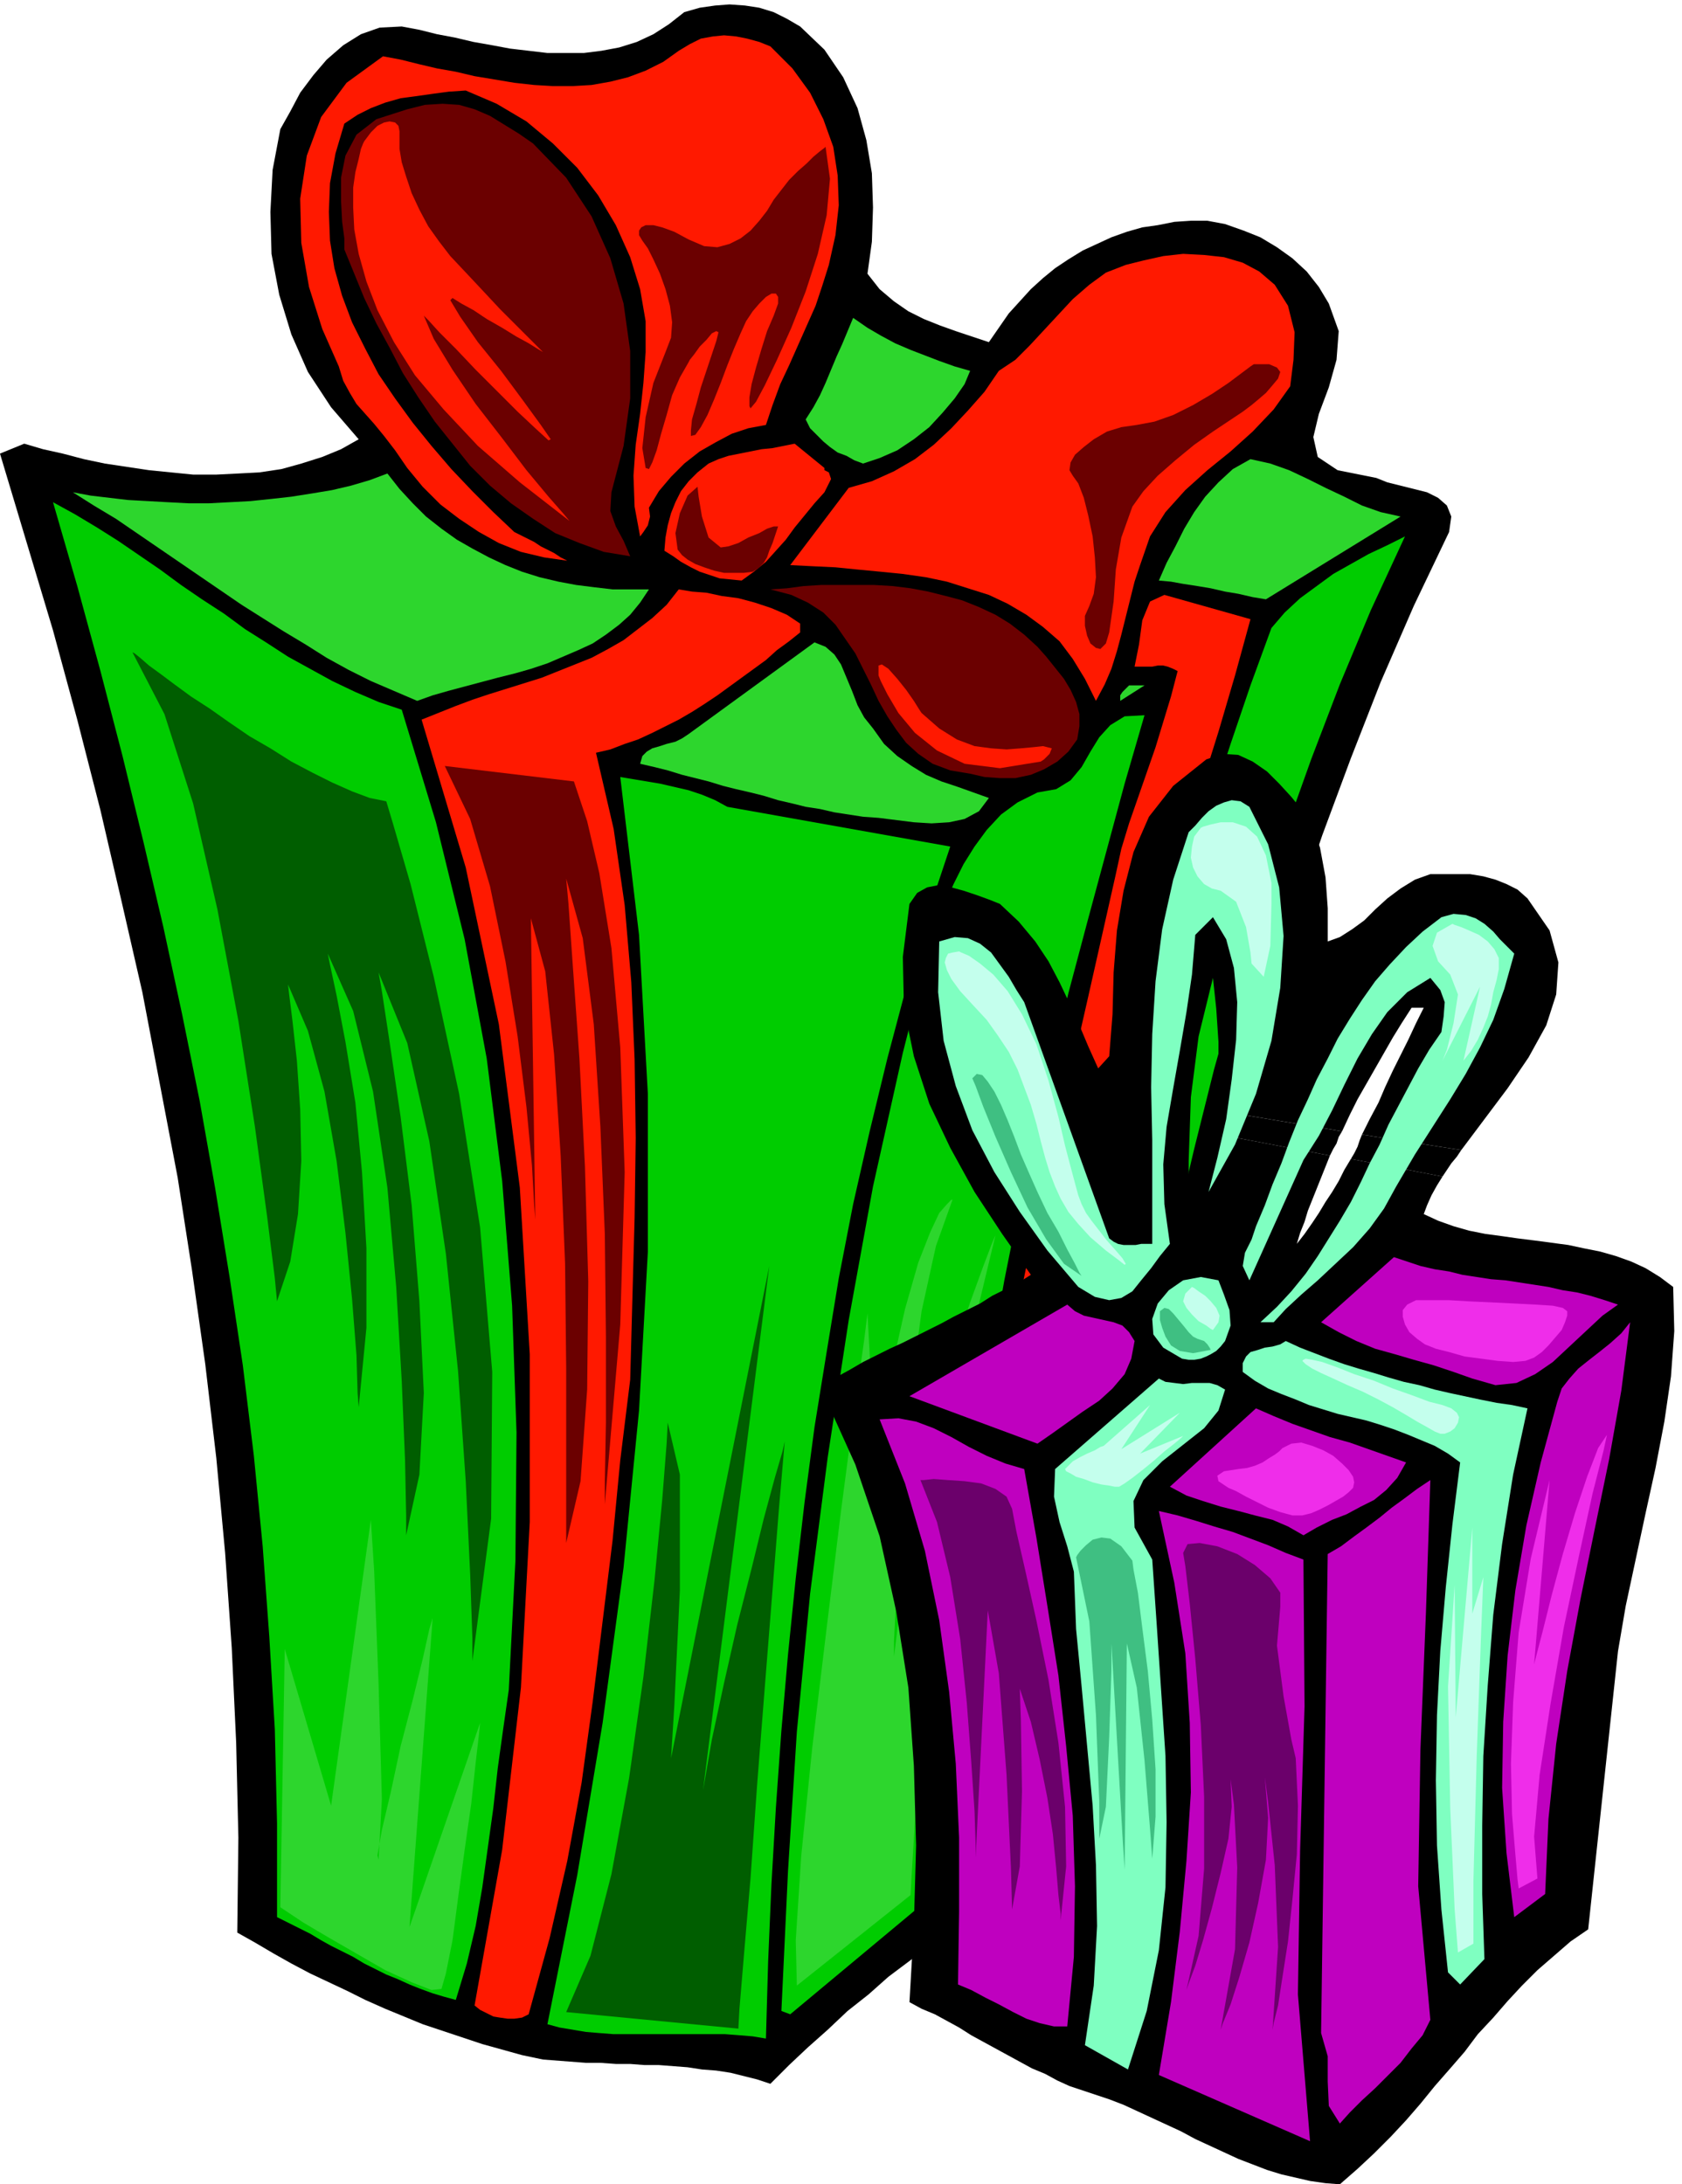
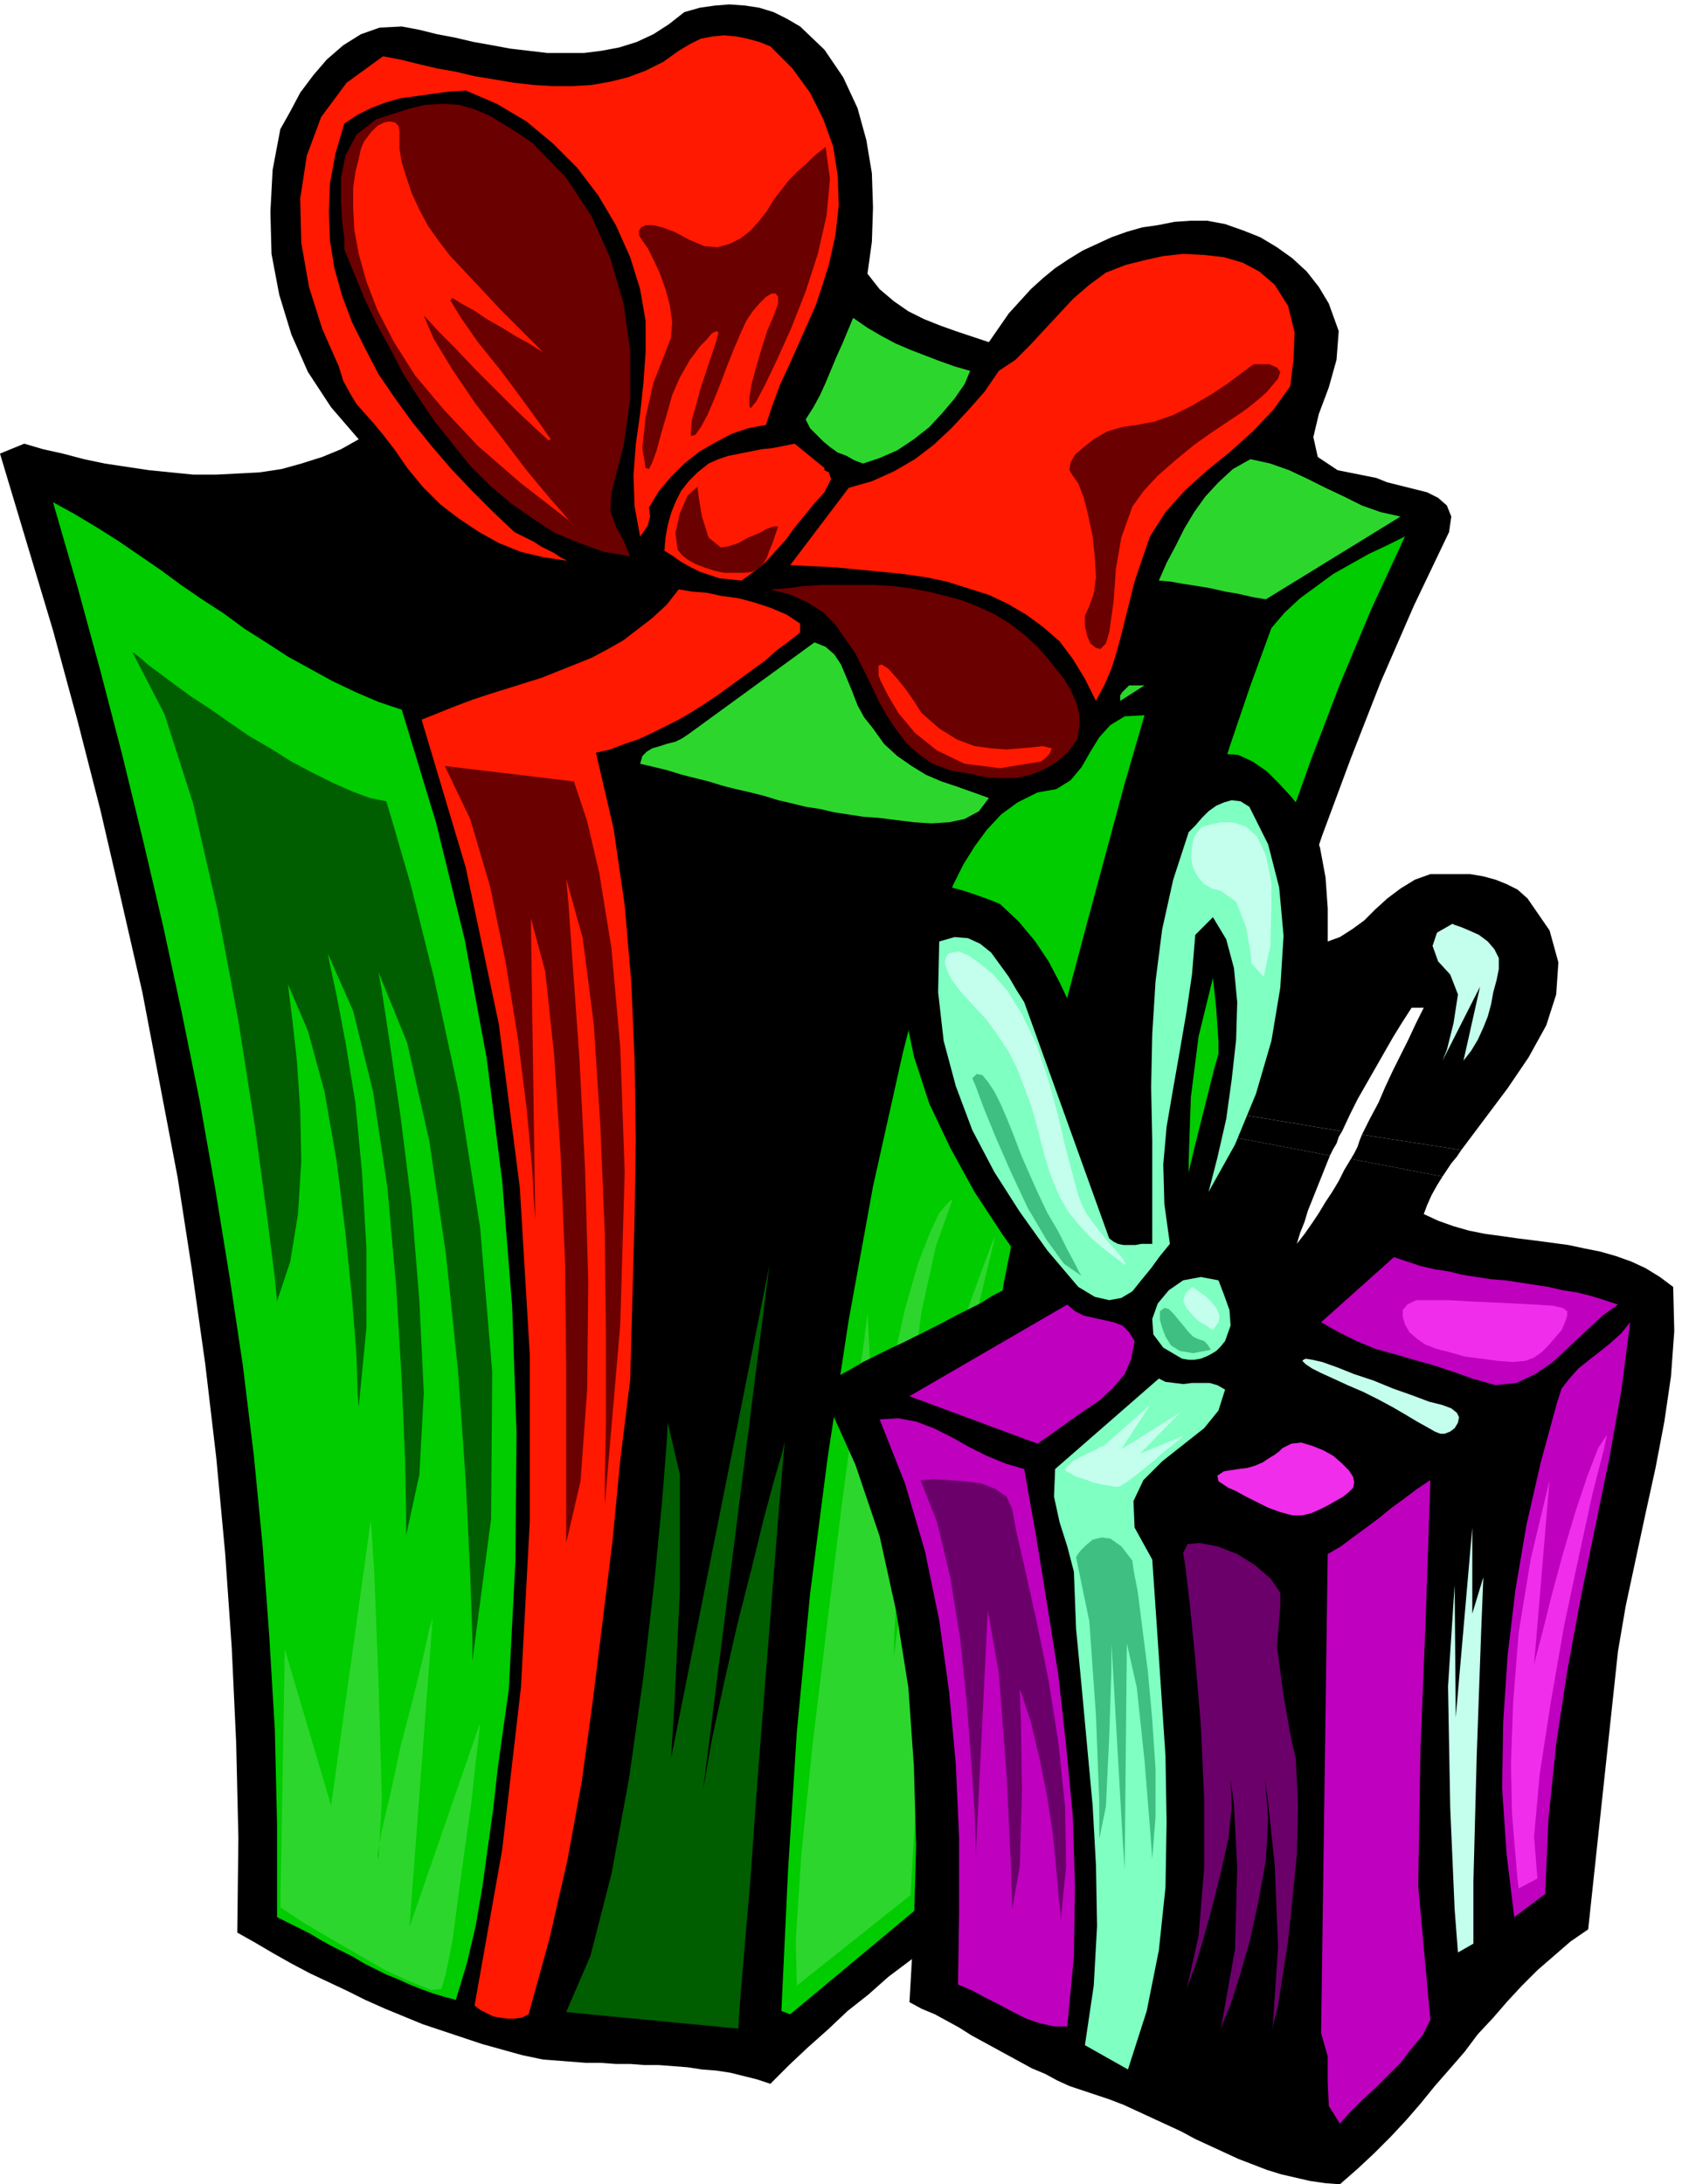
<svg xmlns="http://www.w3.org/2000/svg" fill-rule="evenodd" height="1.979in" preserveAspectRatio="none" stroke-linecap="round" viewBox="0 0 1524 1979" width="1.524in">
  <style>.pen1{stroke:none}.brush2{fill:#000}.brush3{fill:#0c0}.brush4{fill:#2dd62d}.brush5{fill:#ff1900}.brush6{fill:#6b0000}.brush8{fill:#bf00bf}.brush9{fill:#7fffc1}</style>
  <path class="pen1 brush2" d="m22 402 17 5 18 4 19 5 19 4 20 3 20 3 20 2 20 2h21l20-1 19-1 20-3 18-5 19-6 17-7 16-9-25-29-21-32-15-34-11-36-7-37-1-38 2-38 7-37 9-16 9-17 12-16 12-14 15-13 16-10 17-6 20-1 16 3 16 4 16 3 17 4 17 3 16 3 17 2 17 2h33l16-2 16-3 16-5 15-7 14-9 14-11 14-4 14-2 13-1 14 1 13 2 13 4 12 6 12 7 22 21 17 25 13 28 8 29 5 30 1 31-1 31-4 29 11 14 13 11 13 9 14 7 15 6 14 5 15 5 15 5 9-13 9-13 10-11 10-11 11-10 11-9 12-8 13-8 13-6 13-6 14-5 14-4 14-2 15-3 15-1h15l16 3 17 6 15 6 15 9 14 10 13 12 11 14 9 15 9 25-2 26-7 25-9 24-5 21 4 18 18 12 35 7 10 4 12 3 12 3 12 3 10 5 8 7 4 10-2 14-32 67-30 69-27 69-26 70-24 71-22 72-20 72-19 73-18 74-16 74-16 75-14 75-14 75-13 76-12 76-12 76-19 14-19 14-19 14-19 14-20 14-19 15-20 15-19 15-19 15-20 15-18 16-19 15-18 17-18 16-17 16-17 17-12-4-12-3-12-3-13-2-13-1-13-2-13-1-13-1h-13l-13-1h-13l-14-1h-13l-13-1-13-1-13-1-19-4-18-5-18-5-18-6-18-6-18-6-17-7-17-7-18-8-16-8-17-8-17-8-17-9-16-9-17-10-16-9 1-86-2-86-4-86-6-86-8-86-10-85-12-85-13-84-16-84-16-84-19-83-19-82-21-82-22-81-24-80-24-80 22-9z" />
  <path class="pen1 brush3" d="m48 455 20 11 20 12 19 12 19 13 19 13 19 14 19 13 20 13 19 14 19 12 20 13 20 11 20 11 21 10 21 9 21 7 31 102 26 106 20 108 14 111 9 113 4 115-1 116-6 117-5 35-5 36-4 36-5 36-5 36-6 35-8 34-10 33-11-3-10-3-11-4-10-4-11-5-10-4-10-5-10-5-10-6-10-5-10-5-9-5-10-6-10-5-10-5-10-5v-85l-2-85-5-84-6-82-8-82-10-82-12-80-13-80-14-79-16-79-17-79-18-77-19-78-20-77-21-77-22-76z" />
-   <path class="pen1 brush4" d="m351 429 11 14 12 13 12 12 14 11 14 10 14 8 15 8 15 7 15 6 16 5 17 4 16 3 16 2 17 2h33l-8 12-9 11-10 9-12 9-12 8-13 6-14 6-14 6-15 5-14 4-16 4-15 4-15 4-15 4-14 4-14 5-21-9-21-9-20-10-20-11-19-12-20-12-19-12-19-12-19-13-19-13-19-13-19-13-19-13-19-13-20-12-19-12 16 3 17 2 17 2 18 1 18 1 19 1h18l19-1 19-1 19-2 18-2 19-3 18-3 17-4 17-5 16-6z" />
  <path class="pen1 brush5" d="m347 51 16 3 16 4 17 4 17 3 17 4 18 3 18 3 18 2 17 1h18l17-1 17-3 16-4 16-6 16-8 14-10 10-6 10-5 11-2 10-1 11 1 10 2 11 3 10 4 20 20 16 22 12 24 9 25 4 26 1 27-3 27-6 27-6 19-6 18-8 18-8 18-8 18-8 17-7 19-6 18-16 3-15 5-15 8-14 8-14 11-12 12-11 13-9 15 1 8-2 8-4 6-3 4-5-27-1-28 2-28 4-28 3-28 2-28v-28l-5-29-9-29-13-29-16-27-19-25-22-22-24-20-27-16-28-12-15 1-15 2-14 2-15 2-14 4-13 5-12 6-12 8-8 27-5 27-1 26 1 26 4 25 7 25 9 24 12 24 12 23 15 22 16 22 17 21 18 21 19 20 19 19 19 18 6 3 6 3 6 3 6 4 6 3 6 3 6 4 6 3-21-3-21-5-20-8-18-10-18-12-17-13-16-16-14-17-11-16-10-13-9-11-8-9-8-9-6-10-6-11-4-13-15-34-12-38-7-40-1-40 6-39 13-35 23-31 33-24z" />
  <path class="pen1 brush6" d="m369 99 16-4 16-1 15 1 14 4 14 6 13 8 13 8 13 9 30 31 23 35 17 38 12 41 6 43v43l-6 43-11 42-1 17 5 14 7 13 6 14-24-4-22-8-22-9-20-13-20-14-19-16-18-18-16-20-16-20-15-22-14-22-12-23-12-22-11-23-9-22-9-22v-10l-2-15-1-19v-21l4-20 10-19 18-14 28-9z" />
  <path class="pen1 brush5" d="m382 652 15-6 15-6 16-6 15-5 16-5 16-5 16-5 15-6 15-6 15-6 15-8 14-8 13-10 13-10 13-12 11-14 12 2 13 1 14 3 15 2 15 4 15 5 14 6 12 8v8l-10 8-11 8-10 9-11 8-11 8-11 8-11 8-12 8-11 7-12 7-12 6-12 6-13 6-12 4-13 5-13 3 16 69 10 69 6 70 3 70 1 71-1 72-2 73-2 74-9 73-7 73-9 73-9 73-10 73-13 71-16 70-19 69-6 3-7 1h-6l-7-1-6-1-6-3-6-3-5-4 25-141 17-147 8-150v-152l-9-151-19-148-30-142-40-134z" />
-   <path class="pen1 brush3" d="m562 704 12 2 12 2 12 2 13 3 13 3 12 4 12 5 11 6 202 36-21 63-19 65-17 64-16 66-15 66-13 67-11 67-11 68-9 68-8 69-7 69-6 69-5 70-4 69-3 70-2 70-12-2-12-1-13-1H556l-13-1-12-1-12-2-12-2-11-3 27-135 23-138 19-141 14-142 8-144V991l-8-144-17-143z" />
  <path class="pen1 brush4" d="m624 665 114-83 10 4 8 7 6 9 5 12 5 12 5 13 6 11 8 10 10 14 12 11 13 9 13 8 14 6 15 5 14 5 14 5-9 12-13 7-14 3-16 1-16-1-16-2-16-2-14-1-13-2-13-2-13-3-13-2-12-3-13-3-13-4-12-3-13-3-12-3-13-4-12-3-12-3-13-4-12-3-13-3 2-7 4-4 5-3 7-2 6-2 8-2 6-3 6-4z" />
  <path class="pen1 brush5" d="m642 420 9-4 9-3 10-2 10-2 10-2 10-1 10-2 10-2 27 22v2l4 2 2 6-6 12-9 10-9 11-9 11-8 11-9 10-9 10-11 9-11 8-10-1-10-1-9-3-9-3-8-4-9-5-7-5-8-5 1-12 2-11 3-11 4-10 5-10 7-9 8-8 10-8z" />
  <path class="pen1 brush6" d="m940 586 8 9 8 10 8 10 6 10 5 11 3 11v11l-2 12-8 11-10 9-12 7-12 5-14 3h-14l-14-1-13-3-18-3-16-6-13-9-11-10-9-12-8-12-8-14-7-15-7-14-7-14-9-13-9-13-11-11-14-9-15-7-19-5 15-1 15-2 16-1h48l17 1 16 2 16 3 16 4 15 4 15 6 15 7 13 8 13 10 12 11z" />
  <path class="pen1 brush3" d="m848 836 8-17 8-18 9-18 10-16 11-15 13-14 15-11 18-9 17-3 13-8 10-12 8-14 8-13 10-11 13-8 18-1-18 62-17 63-17 63-17 64-15 64-15 65-15 66-13 65-12 67-11 67-10 67-9 68-7 68-6 68-4 69-3 69v12l-132 110-8-3 6-127 8-126 12-125 16-124 19-124 22-121 27-121 30-118z" />
  <path class="pen1 brush5" d="m769 442 21-6 20-9 19-11 17-13 16-15 15-16 15-17 13-19 15-10 13-13 13-14 13-14 13-14 15-13 15-11 18-7 16-4 18-4 18-2 19 1 18 2 17 5 15 8 14 12 12 19 6 24-1 25-3 24-15 21-19 20-20 18-21 17-20 18-18 20-14 22-9 26-5 15-4 16-4 16-4 16-4 15-5 16-6 14-8 15-10-20-11-18-12-16-15-13-15-11-17-10-17-8-19-6-19-6-19-4-21-3-20-2-21-2-20-2-21-1-20-1 53-70z" />
  <path class="pen1 brush4" d="m773 288 13 9 12 7 13 7 14 6 13 5 13 5 14 5 14 4-5 12-9 13-11 13-12 13-14 11-15 10-16 7-15 5-8-3-7-4-8-3-7-5-6-5-6-6-6-6-4-8 7-11 6-11 5-11 5-12 5-12 5-11 5-12 5-12z" />
-   <path class="pen1 brush5" d="m1011 792 5-23 7-23 8-23 8-23 8-23 7-23 7-23 6-23-4-2-5-2-4-1h-5l-5 1h-16l4-20 3-22 7-17 13-6 78 22-14 51-15 51-16 51-16 50-16 51-16 51-16 51-17 51-15 52-16 52-14 52-14 52-13 53-11 53-10 54-9 54-8 72-1 71 1 72-1 71-4 4-4 5-4 4-5 3-4 2-5 2-4-1-5-2 3-119 11-115 16-114 21-111 23-111 26-110 25-110 25-111z" />
  <path class="pen1 brush3" d="m1152 569 12-14 14-13 15-11 15-11 16-9 16-9 17-8 16-8-31 67-28 67-26 68-25 70-22 69-21 71-20 71-18 72-17 72-16 73-15 73-14 73-14 74-13 74-13 73-13 74-49 36-8-87v-86l7-85 13-85 17-84 21-83 21-82 22-81 19-52 17-53 17-52 17-54 17-53 17-52 18-53 19-52z" />
  <path class="pen1 brush4" d="M1023 621h14l-22 14v-5l2-3 3-3 3-3zm110-205 18 4 17 6 17 8 16 8 17 8 16 8 17 6 18 4-122 75-12-2-13-3-12-2-13-3-12-2-13-2-11-2-11-1 7-16 8-15 8-16 9-15 10-14 12-13 13-12 16-9z" />
  <path class="pen1 brush5" d="m330 128-1 2-2 5-2 9-3 12-2 14v18l1 20 4 22 7 25 10 26 15 29 19 30 26 31 31 33 38 33 45 35-5-6-14-16-20-24-22-29-24-31-21-31-17-28-9-21 4 4 10 11 15 15 18 19 19 19 19 19 16 15 12 11 2-1-9-13-16-22-20-27-21-26-16-23-9-15 2-2 8 5 11 6 12 8 14 8 13 8 11 6 8 5 5 3-2-2-5-5-8-8-11-11-13-13-14-15-15-16-16-17-10-13-10-14-8-15-7-15-5-15-4-13-2-12v-16l-1-5-3-3-5-1-5 1-6 3-6 6-6 8z" />
  <path class="pen1 brush6" d="m748 133-1 1-4 3-6 5-6 6-8 7-8 8-7 9-7 9-6 10-7 9-8 9-9 7-10 5-11 3-12-1-14-6-13-7-11-4-8-2h-7l-4 2-2 3v4l3 5 5 7 5 10 6 13 5 14 4 15 2 15-1 14-5 13-11 28-7 31-3 28 3 18 3 1 3-6 4-11 4-15 5-17 5-18 7-16 8-14 1-2 4-5 5-7 6-6 5-6 4-2 2 1-2 8-4 12-5 15-5 15-4 15-4 14-1 10v5l4-1 5-7 6-11 6-14 6-15 6-16 6-15 6-14 5-11 6-9 6-7 6-6 5-3h4l2 3v6l-4 11-6 14-5 16-5 17-4 15-2 12v8l1 2 5-6 8-15 11-23 13-29 13-33 11-34 8-35 3-33-4-29zm388 197-3 2-8 6-12 9-15 10-17 10-18 9-17 6-16 3-14 2-13 4-12 7-9 7-8 7-4 7-1 7 3 5 5 7 5 13 4 16 4 19 2 19 1 18-2 15-4 11-4 9v9l2 9 3 7 5 4 4 1 5-5 3-10 4-28 2-29 5-29 10-28 10-14 13-14 16-14 17-14 17-12 15-10 12-8 8-6 6-5 7-6 6-7 5-6 2-6-3-4-7-3h-14zM632 441l1 9 3 18 6 19 11 9 7-1 9-3 9-5 10-4 7-4 6-2h4l-1 3-2 6-2 6-3 7-2 6-3 5-5 5-5 3-8 1h-18l-9-2-9-3-8-3-7-4-5-4-4-5-2-15 4-18 7-16 9-8z" />
  <path class="pen1 brush5" d="m796 612 2 5 6 12 10 17 15 18 20 16 25 12 32 4 37-6 3-2 5-5 2-5-8-2-9 1-11 1-13 1-14-1-15-2-16-6-16-10-16-14-2-3-5-8-7-10-8-10-8-9-6-4-3 1v9z" />
  <path class="pen1 brush6" d="m403 694 117 14 3 9 9 27 11 47 11 68 8 90 4 113-4 138-14 163v-20l1-54v-78l-1-93-4-97-6-93-10-78-15-54 2 22 4 57 6 84 5 98 3 104-1 98-6 83-13 56v-158l-1-95-4-98-6-92-8-75-13-48 4 273-1-13-2-36-5-53-8-64-11-68-14-68-18-61-23-48z" />
  <path class="pen1" d="m120 591 2 1 5 4 8 7 11 8 12 9 15 11 17 11 17 12 19 13 19 11 19 12 19 10 18 9 18 8 16 6 15 3 6 20 16 55 21 84 23 106 19 121 11 131-1 133-17 129v-21l-2-58-4-84-7-100-11-106-15-102-20-89-26-64 3 17 7 46 10 68 10 80 7 87 4 83-4 74-12 55v-18l-1-50-3-72-5-85-8-90-13-87-18-73-23-52 2 10 6 28 8 42 9 55 6 63 4 69v72l-7 72-1-13-1-34-4-51-6-60-8-65-11-63-15-55-18-42 1 9 3 24 4 36 3 44 1 47-3 48-7 43-12 36-2-21-7-56-11-81-15-96-19-101-22-96-26-81-29-56zm485 698-1 19-4 51-7 73-10 87-13 92-16 87-19 74-22 51 156 15 1-18 4-48 6-70 6-85 7-89 7-88 6-76 5-58-2 9-7 24-10 37-11 45-13 51-12 53-11 51-8 46 60-475-89 446 3-48 5-104v-105l-11-47z" style="fill:#005e00" />
  <path class="pen1 brush4" d="m786 1190-3 24-9 64-12 91-13 106-13 108-10 98-5 77 1 41 103-82 1-18 3-49 6-73 8-89 10-98 13-99 17-93 19-79-3 7-8 21-12 33-15 45-15 56-15 65-14 74-10 81v-14l2-39 3-56 4-66 7-71 9-67 13-59 15-42h-1l-4 4-7 8-8 17-11 28-12 42-13 58-14 77-7-131zm-528 304-4 234 6 4 15 10 22 13 26 15 26 15 24 11 18 7 9-1 4-14 6-30 5-38 6-44 6-42 4-37 3-26 1-10-64 185 21-280-3 10-6 27-9 37-11 42-9 42-8 34-4 23 1 4 3-55-3-105-4-102-3-46-36 259-42-142z" />
  <path class="pen1 brush2" d="m1516 1166-12-9-13-8-13-6-14-5-14-4-15-3-14-3-15-2-15-2-16-2-14-2-15-2-15-3-14-4-14-5-13-6 3-8 4-9 5-9 5-8-83-16-6 10-5 10-6 10-6 9-6 10-6 9-7 10-7 9 3-10 4-10 3-10 4-10 4-10 4-10 4-10 4-10-105-20-3 24-3 24-3 24-4 23-10-11v-59l2-58 7-55 13-53 3 28 2 30v31l-2 31 114 19 7-15 7-14 8-14 8-14 8-14 8-14 8-13 9-14h11l-7 14-7 15-7 14-7 14-7 15-6 14-8 15-7 14 90 14 21-28 21-28 19-28 16-29 9-28 2-29-8-29-20-29-9-8-10-5-10-4-11-3-12-2h-36l-14 5-13 8-12 9-11 10-10 10-11 8-11 7-11 4v-30l-2-28-5-27-9-25-8-10-9-11-11-12-11-11-13-9-13-6-14-1-15 5-30 24-22 28-14 32-9 35-6 36-3 38-1 38-3 38-10 11-9-20-8-19-9-20-9-19-10-19-12-18-15-18-17-16-10-4-11-4-12-4-11-3-12-2-10 2-9 5-7 10-6 48 1 46 9 44 14 43 19 40 22 40 25 38 26 37-11 7-12 6-12 6-11 7-12 6-12 6-11 6-12 6-12 6-12 6-11 5-12 6-12 6-12 7-11 6-12 6v12l28 62 22 65 15 68 11 69 5 71 2 72-2 72-4 70 11 6 12 5 11 6 11 6 11 7 11 6 11 6 11 6 11 6 11 6 12 5 11 6 11 5 12 4 12 4 12 4 13 5 13 6 13 6 13 6 13 6 13 7 13 6 13 6 13 6 13 5 13 5 13 4 13 3 13 3 14 2 13 1 16-14 15-14 15-15 14-15 13-15 13-16 14-16 13-15 12-16 14-15 13-15 13-14 14-14 15-13 15-13 16-11 27-252 7-41 9-42 9-42 9-41 8-42 6-41 3-41-1-40z" />
  <path class="pen1 brush2" d="M1102 1006v5l-1 5v6l-1 5 105 20 3-6 3-5 2-6 3-5-114-19zm122 44 83 16 4-6 4-6 5-6 4-6-90-14-2 5-2 6-3 6-3 5z" />
  <path class="pen1 brush8" d="m797 1286 17-1 16 3 16 6 16 8 16 9 16 8 17 7 17 5 11 62 10 62 10 63 7 64 6 63 2 64-1 64-6 63h-12l-13-3-12-4-12-6-13-7-12-6-13-7-12-5 1-66v-67l-3-67-6-65-9-65-13-63-18-61-23-58zm170-104 7 6 8 4 9 2 9 2 9 2 8 3 6 6 5 8-3 16-6 14-11 13-12 11-15 10-14 10-14 10-13 9-116-43 143-83z" />
  <path class="pen1 brush9" d="m851 853 14-4 12 1 11 5 10 8 8 11 8 11 7 12 7 11 77 214 4 3 4 2 5 1h11l5-1h10v-94l-1-48 1-48 3-48 6-47 10-45 14-43 6-6 6-7 6-6 7-5 7-3 7-2 8 1 8 5 17 34 10 39 4 44-3 47-8 48-14 48-19 46-24 43 8-31 8-35 5-36 4-36 1-34-3-31-7-26-12-20-16 16-3 36-5 34-6 35-6 34-6 35-3 34 1 36 5 36-9 11-8 11-9 11-8 10-10 6-11 2-13-3-15-9-28-33-25-35-23-36-20-38-15-40-11-41-5-44 1-46zm199 396 6 3 8 1 8 1 8-1h16l7 2 7 4-6 19-13 16-19 15-19 15-17 17-9 19 1 24 16 29 4 58 4 60 4 60 1 60-1 59-6 57-11 55-17 53-39-22 8-54 3-54-1-55-3-54-5-54-5-54-5-52-2-52-6-23-7-22-5-23 1-25 94-82zm54-89 5 13 5 14 1 14-5 14-4 5-4 4-5 3-4 2-5 2-6 1h-5l-6-1-17-10-9-12-1-14 5-14 10-12 13-9 16-3 16 3z" />
-   <path class="pen1 brush8" d="m1050 1369 17 4 17 5 16 5 17 5 16 6 16 6 16 7 16 6 1 133-4 130-2 131 11 133-137-60 11-66 8-64 6-64 4-62-1-63-4-63-10-64-14-65zm88-93 16 7 17 7 17 6 17 6 18 5 17 6 17 6 17 6-8 14-10 11-11 9-12 6-13 7-13 5-14 7-12 7-14-8-14-6-16-4-15-4-16-4-16-5-15-5-15-8 78-71z" />
-   <path class="pen1 brush9" d="m1165 1215 13 6 13 5 13 5 14 5 13 4 14 4 13 4 14 4 14 3 14 4 13 3 14 3 14 3 15 3 14 2 14 3-13 60-10 63-8 64-5 64-4 64-1 63v62l2 59-22 23-11-11-6-57-4-58-1-59 1-59 3-58 5-58 6-57 7-56-11-8-12-7-12-5-12-5-13-5-12-4-13-4-13-3-13-3-13-4-13-4-12-5-13-5-12-5-12-7-11-8v-8l3-6 4-4 7-2 6-2 7-1 7-2 5-3zm141-384 11-3 11 1 9 3 8 5 8 7 6 7 7 7 6 6-9 32-10 28-12 25-13 24-14 23-16 25-16 25-17 29-11 20-13 18-15 17-16 15-16 15-15 13-14 13-11 12h-12l15-14 13-14 13-16 11-16 10-16 10-16 10-17 9-18 8-17 9-17 8-18 9-17 9-17 9-17 10-17 11-16 2-14 1-13-4-11-9-11-21 13-18 18-14 20-13 22-12 24-11 23-12 23-14 22-49 109-6-13 2-12 6-12 4-12 8-19 7-19 8-19 7-19 8-20 9-19 8-18 10-19 9-18 11-18 11-17 12-17 13-15 15-16 15-14 17-13z" />
  <path class="pen1 brush8" d="m1203 1408 12-7 12-9 11-8 12-9 11-9 11-8 12-9 12-8-4 120-5 124-2 124 11 121-7 14-10 12-10 13-12 12-11 11-12 11-11 11-9 10-10-16-1-22v-23l-6-21 6-434zm60-269 12 4 12 4 13 3 13 2 12 3 13 2 13 2 13 1 13 2 13 2 13 2 13 3 13 2 12 3 13 4 12 4-14 10-15 14-15 14-15 14-16 11-17 8-19 2-21-6-17-6-18-6-18-5-17-5-18-5-17-7-16-8-16-9 66-59zm148 131 4-12 7-9 8-9 10-8 9-7 10-8 10-9 8-10-8 62-11 62-13 63-13 64-12 65-10 66-7 68-3 68-28 21-7-58-4-59 1-60 4-60 7-59 10-59 13-57 15-55z" />
  <path class="pen1" d="m869 862 2 1 7 3 10 7 12 10 13 15 13 21 13 27 11 33 9 33 6 26 5 19 4 15 3 11 3 8 4 8 5 7 7 9 7 9 8 9 6 7 3 5-1 1-5-4-12-9-14-12-11-12-9-11-7-12-5-11-5-13-4-13-4-15-4-16-5-17-6-16-6-16-8-16-10-15-10-14-13-14-11-12-8-11-4-8-2-7 1-4 2-4 4-1 6-1zm447-25 2 1 6 2 7 3 9 4 8 6 6 7 4 8v10l-2 10-3 11-2 11-3 11-4 10-5 11-6 10-7 9 15-67-34 67 4-10 6-24 4-26-7-18-11-12-5-14 4-12 14-8zm-228-87 2-1 7-2 9-2h11l12 4 10 9 8 17 5 25v19l-1 38-6 28-11-12-1-10-4-23-9-23-14-10-8-2-7-4-6-7-4-8-2-9 1-10 2-9 6-8zm-8 416 2 1 4 3 6 4 5 5 5 6 3 7-1 6-5 7-2-1-4-3-7-4-6-6-5-6-3-6 2-7 6-6zm109 66 9 2 14 5 15 6 18 6 17 7 17 6 16 6 12 3 8 3 5 4 2 4-1 5-3 5-4 3-5 2h-4l-5-2-7-4-9-5-10-6-12-7-13-7-14-7-14-6-13-6-11-5-8-4-6-4-3-3 1-1 2-1 6 1zm-189 78-3 1-5 3-7 3-6 3-7 4-4 4-3 3 1 2 4 2 5 3 7 2 8 3 8 2 7 1 5 1h4l5-3 7-5 9-7 11-9 9-8 9-7 6-5 2-2-39 16 36-37-53 33 26-40-42 37zm344 119-2 50-4 112-3 114v56l-14 8-3-39-4-92-2-110 6-92 1 120 15-172v78l10-33z" style="fill:#c4ffed" />
  <path class="pen1" d="M996 1666v-34l-3-78-6-85-12-58 1-2 3-4 5-5 6-5 8-2 8 1 10 7 10 13 1 8 4 21 4 32 5 39 4 44 3 45v43l-3 38-2-27-5-62-7-66-9-40-2 205-2-31-4-70-4-70-2-34v25l-2 60-3 63-6 29zM881 977l3 7 7 19 11 27 14 32 15 32 17 29 16 22 16 11-2-3-4-8-7-13-8-16-10-17-9-19-8-18-7-16-6-16-6-15-6-14-6-12-6-9-5-6-5-1-4 4zm170 211v8l2 7 3 8 5 8 8 5 12 2 16-3-1-2-2-3-3-3-6-2-4-2-4-4-4-5-5-6-5-6-4-4-4-1-4 3z" style="fill:#3fbf82" />
  <path class="pen1" d="M834 1341h3l9-1 13 1 15 1 15 2 13 5 10 7 5 11 4 21 8 35 10 45 11 54 9 57 6 58 1 54-5 49v-6l-2-17-2-24-3-31-5-33-7-35-8-34-10-30 1 29 1 64-2 68-7 39-1-37-4-85-7-92-10-57-11 224v-11l-1-31-3-45-4-53-6-58-9-56-12-50-15-38zm238 66 2 12 4 34 5 50 5 60 3 65v65l-5 61-11 49 2-6 6-16 7-23 8-29 8-32 7-31 3-29-1-25 3 23 3 57-2 74-13 73 2-6 7-17 8-25 9-31 8-36 7-39 2-38-3-37 3 23 6 57 3 74-5 75 1-6 4-16 4-26 5-32 4-38 4-41 1-44-2-43-4-17-7-39-6-46 3-35v-13l-9-13-14-12-16-10-18-7-16-3-11 1-4 8z" style="fill:#6b006b" />
  <path class="pen1" d="M1296 1178h17l17 1 21 1 21 1 19 1 16 1 9 2 4 3v4l-2 6-3 7-6 7-6 7-6 6-7 5-8 3-11 1-14-1-15-2-15-2-14-4-12-3-10-4-7-5-7-6-4-7-2-7v-6l4-5 8-4h13zm-134 134-1 1-2 2-4 3-5 3-6 4-7 3-7 2-8 1-13 2-6 4 1 5 9 6 7 3 9 5 10 5 10 5 11 4 11 3h9l8-2 7-3 8-4 7-4 7-4 5-4 4-4 1-5-1-5-4-6-6-6-8-7-9-5-10-4-10-3-9 1-8 4zm294-12-3 14-10 39-12 55-14 66-12 69-10 65-5 56 3 38-17 9-1-8-2-23-3-36-1-46 2-56 5-63 11-67 17-71-14 167 2-8 6-23 8-32 10-37 11-37 11-33 10-26 8-12z" style="fill:#ef2dea" />
</svg>